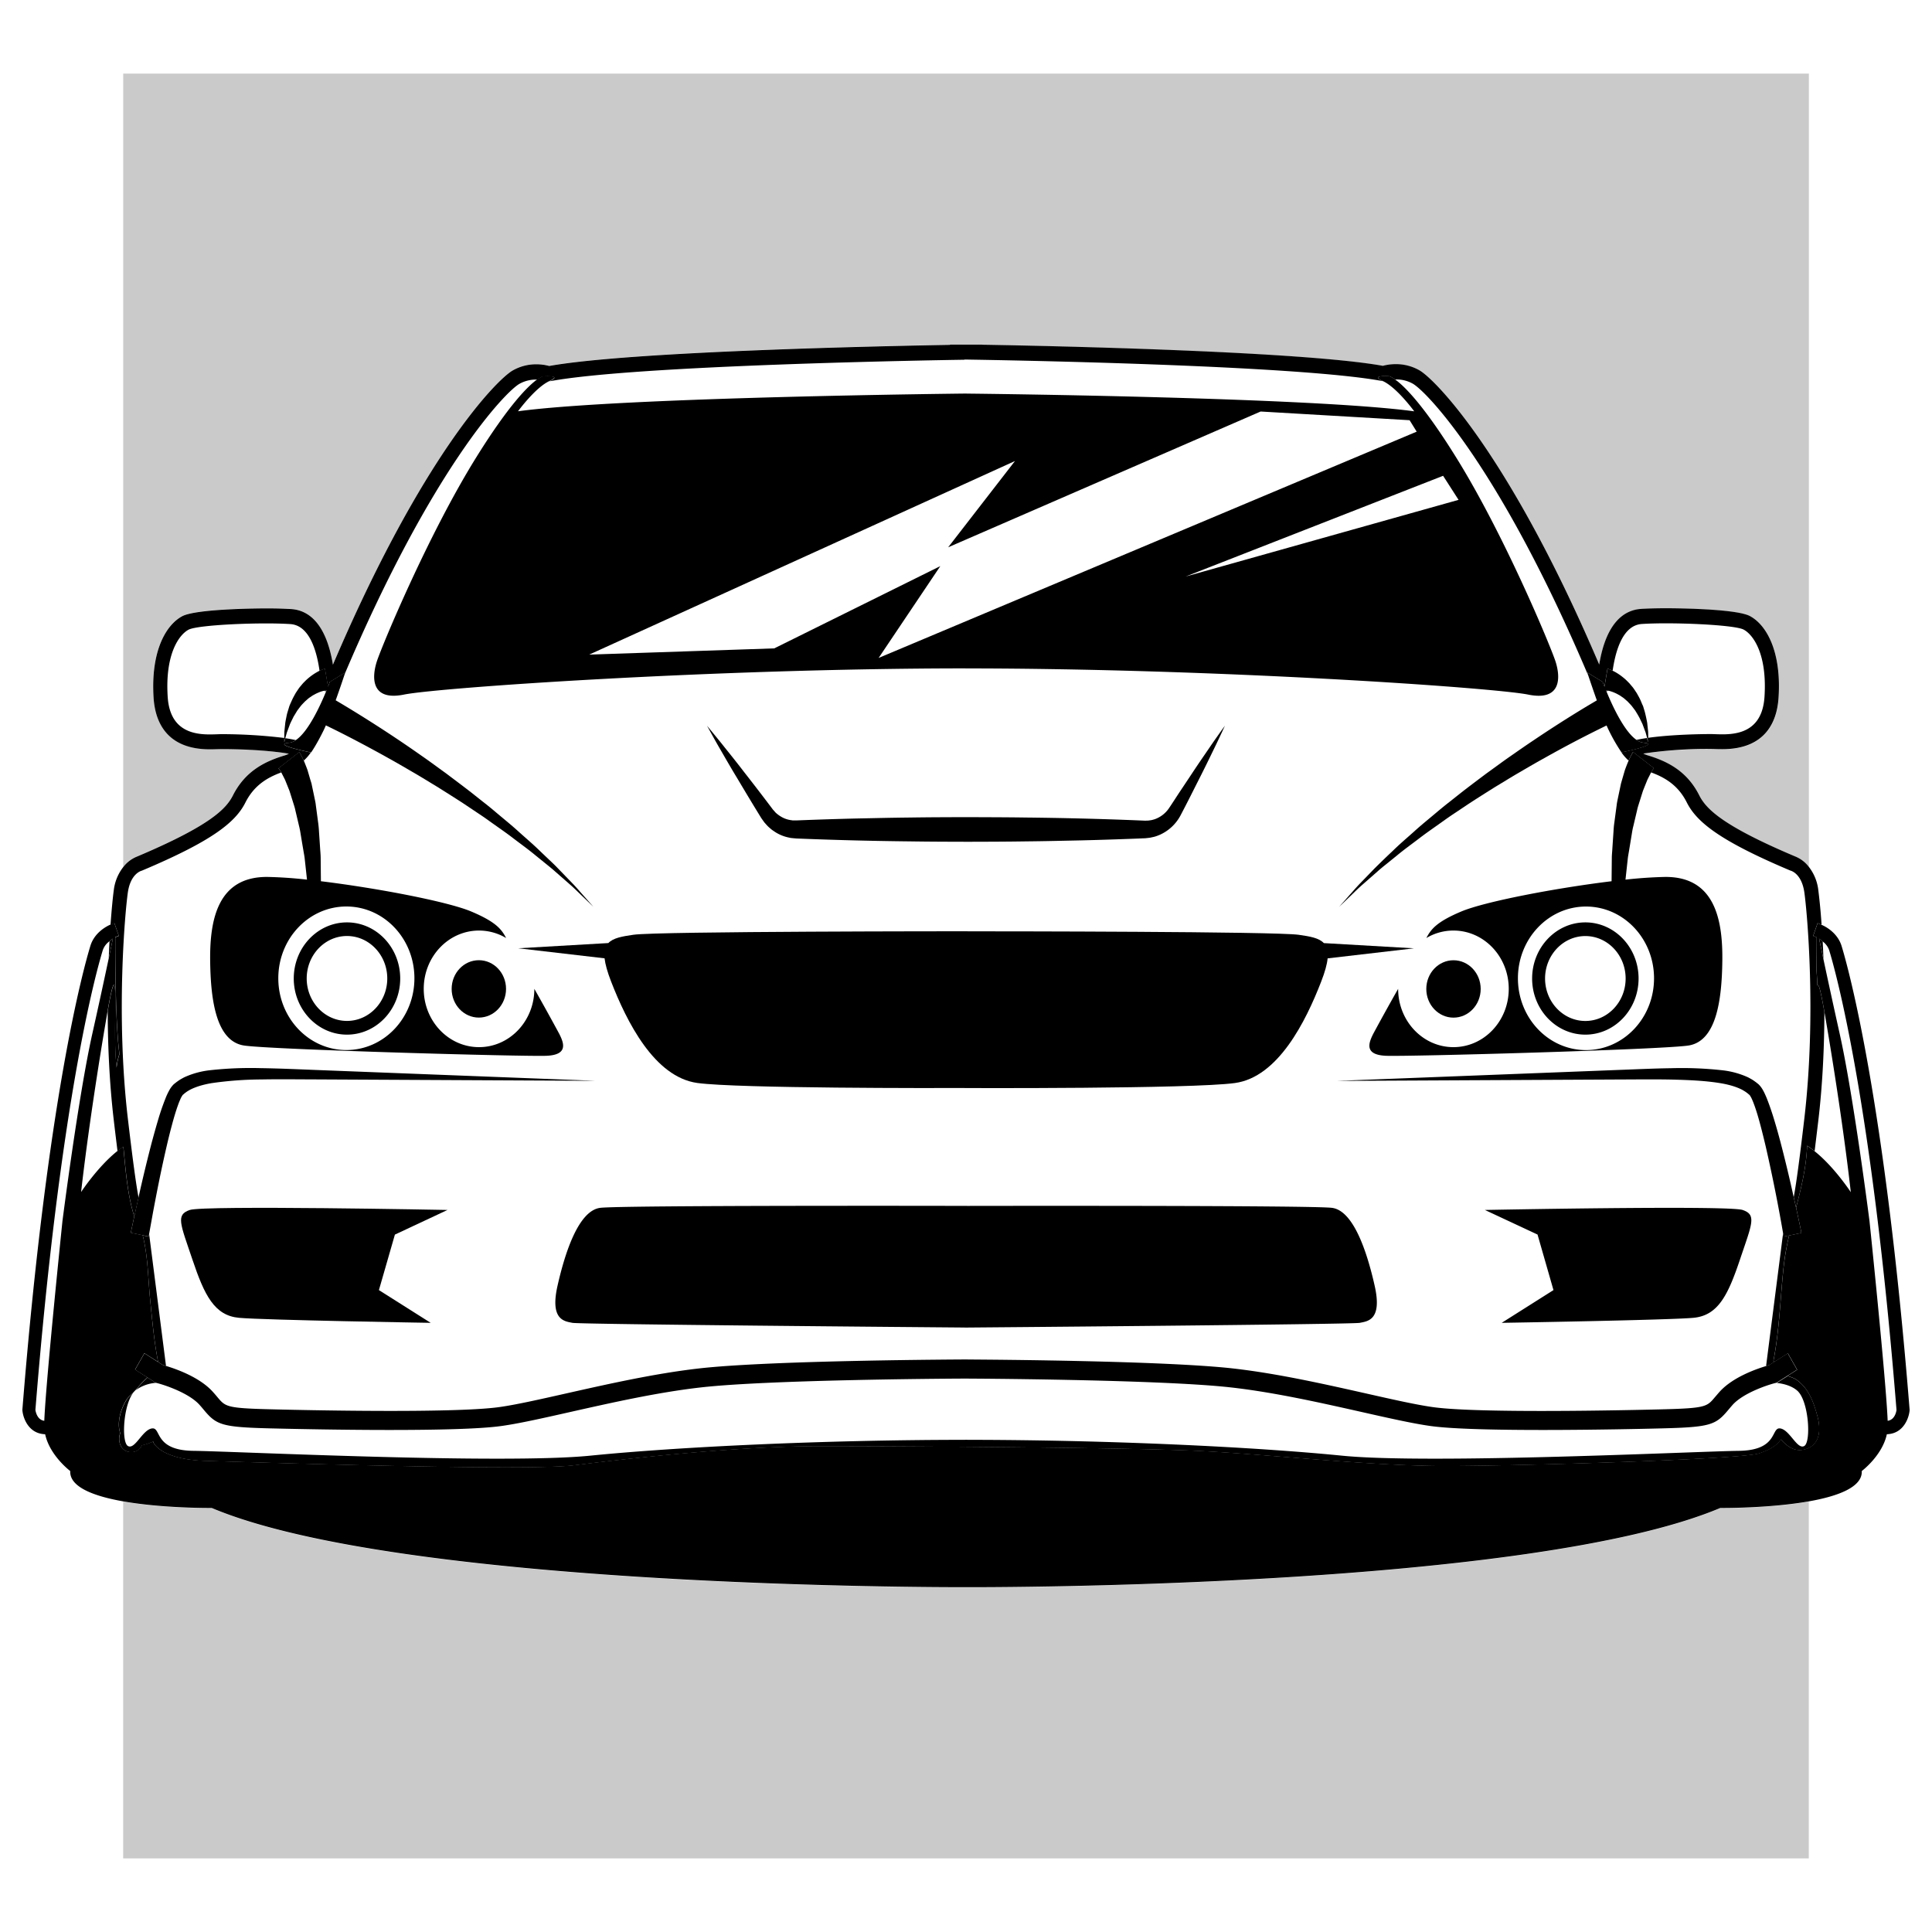
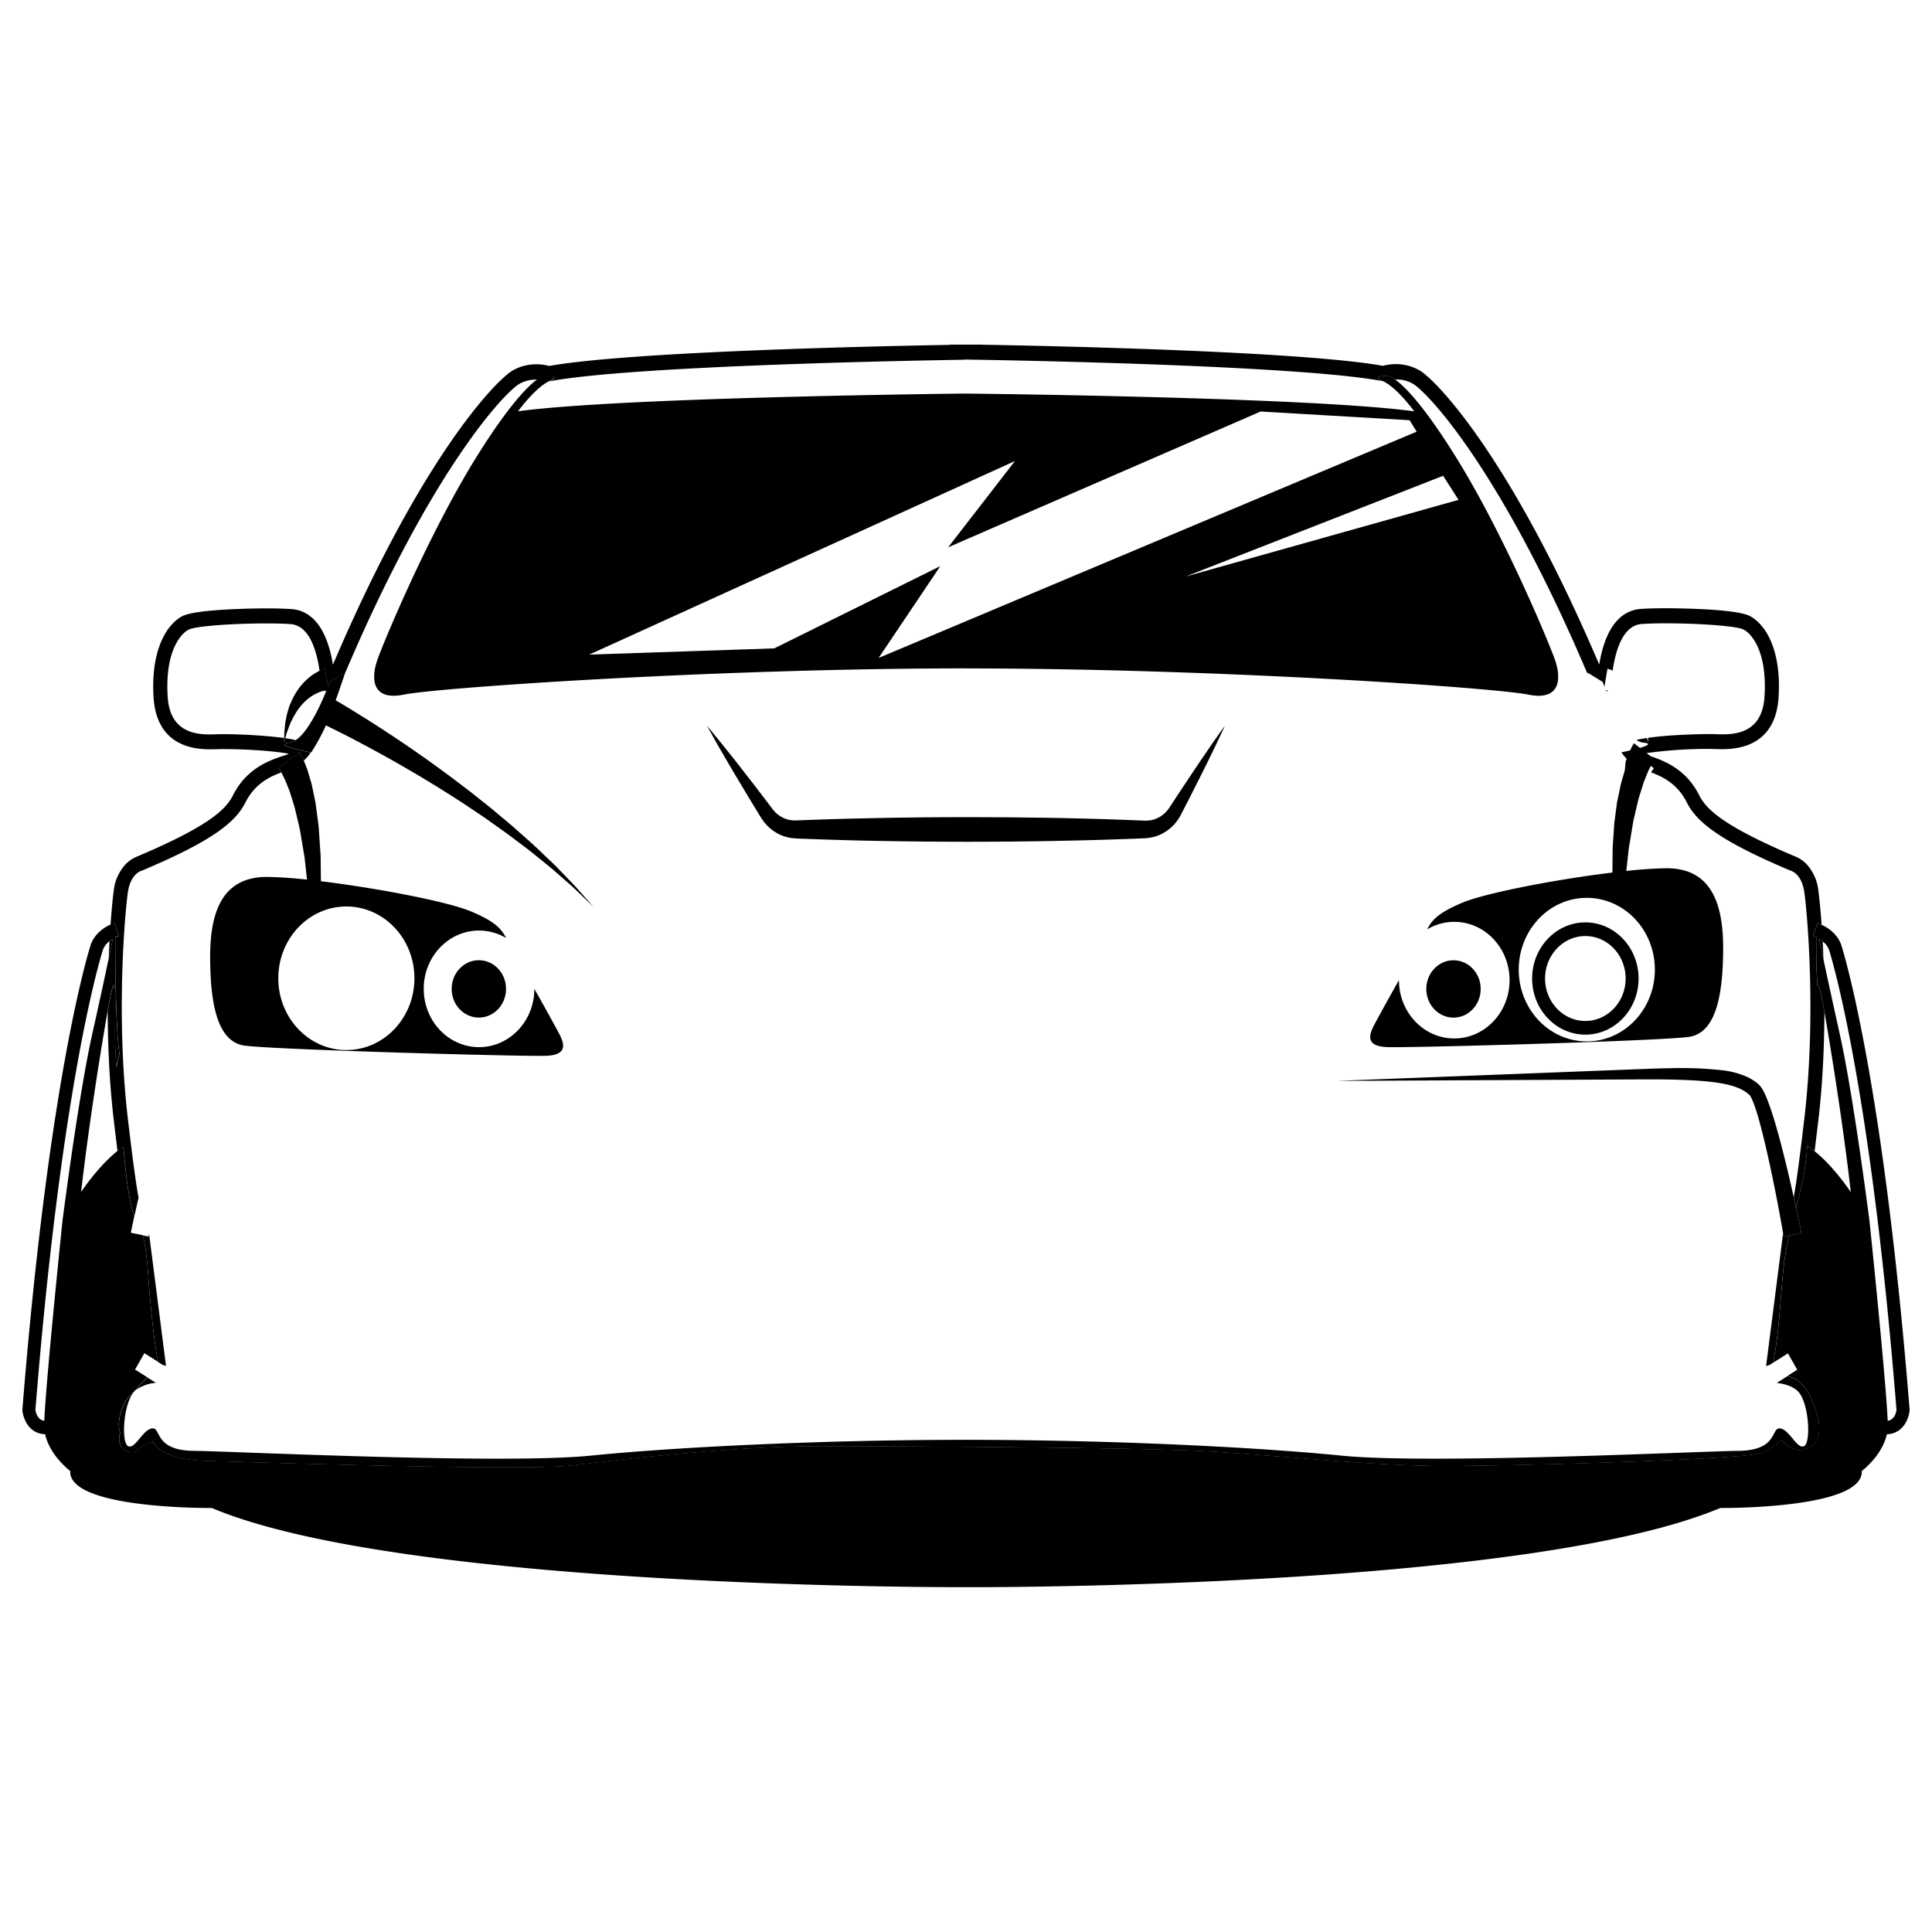
<svg xmlns="http://www.w3.org/2000/svg" width="40" height="40">
-   <path d="M2.252 19.838c.005-.121.01-.241.016-.35a.377.377 0 0 0-.139.185c-.143.469-.882 3.134-1.395 9.518.007.046.041.206.184.225.032-.826.376-4.135.376-4.135s.33-2.59.617-3.877c.141-.635.257-1.174.341-1.566M37.571 23.834c.408.326.749.848.749.848a71.045 71.045 0 0 0-.502-3.473l-.044-.256c-.003.697-.035 1.47-.125 2.242zM2.23 20.932l-.047.278s-.316 1.826-.502 3.473c0 0 .342-.524.752-.85-.023-.187-.049-.397-.077-.637a20.027 20.027 0 0 1-.126-2.264M37.736 19.491c.006.114.011.24.016.367.083.39.197.921.337 1.546.287 1.287.617 3.877.617 3.877s.343 3.308.376 4.135c.143-.018.177-.179.184-.225-.512-6.384-1.251-9.049-1.394-9.518a.38.38 0 0 0-.136-.182" style="fill:none" />
-   <path d="M2.84 17.731c1.502-.634 1.84-.982 1.982-1.264.264-.524.692-.714 1.076-.83a.503.503 0 0 0 .082-.034 8.973 8.973 0 0 0-1.394-.096l-.084.002a3.679 3.679 0 0 1-.155.003c-.907 0-1.135-.579-1.167-1.065-.064-.981.264-1.517.593-1.691.303-.161 1.677-.162 1.735-.162.201 0 .382.005.521.014.324.022.715.25.864 1.152 1.855-4.351 3.401-5.911 3.724-6.093a.98.98 0 0 1 .486-.127c.111 0 .204.018.268.035 1.693-.303 6.894-.413 8.299-.437v-.003l.372-.001h.292v.006c1.405.025 6.606.134 8.299.437a1.05 1.05 0 0 1 .268-.035c.173 0 .337.043.487.127.323.182 1.87 1.742 3.724 6.093.148-.902.539-1.131.864-1.152.14-.009.32-.014.521-.014.058 0 1.432.002 1.735.162.328.174.656.709.593 1.691-.031.486-.26 1.065-1.167 1.065-.056 0-.108-.002-.155-.003l-.084-.002c-.542 0-1.068.039-1.394.096a.503.503 0 0 0 .082.034c.384.116.811.305 1.076.83.142.281.48.629 1.982 1.264.063.021.18.084.286.216V1.524h-34.9v16.428a.68.68 0 0 1 .289-.221M35.616 31.225c-3.919 1.651-15.064 1.641-15.616 1.64-.552.002-11.696.012-15.616-1.64 0 0-1.001.01-1.834-.137v7.388h34.899v-7.388c-.832.147-1.833.137-1.833.137" style="opacity:.21" />
  <path d="m2.369 19.114.092.263-.053.021-.021.01c-.001.515.005 1.815.087 2.414a1.588 1.588 0 0 0-.06.28c-.046-.422-.028-.937-.026-1.351.003-.546-.048-.448-.158.182.002.703.034 1.484.126 2.263.028.24.054.45.077.637.04-.032.08-.064.122-.092.047.488.082.978.226 1.448l.04-.183.048-.211c-.049-.256-.114-.723-.222-1.636-.251-2.143-.058-4.28 0-4.682s.29-.451.29-.451c1.457-.614 1.938-1.001 2.144-1.411.176-.349.443-.513.741-.622l-.018-.03-.014-.023c-.004-.008-.016-.022-.024-.032l.431-.336.024.04.028.053c.014.028.029.057.04.083a.975.975 0 0 0 .147-.169c-.017-.003-.838-.168-.445-.201a.291.291 0 0 0 .133-.055 2.9 2.9 0 0 0-.216-.039.21.21 0 0 1-.004.013l-.019.071.001-.074v-.015a10.749 10.749 0 0 0-1.299-.079c-.284 0-1.057.123-1.115-.771-.058-.894.239-1.29.432-1.392.193-.102 1.495-.157 2.108-.116.404.027.549.578.604.969l.02-.01c.027-.011.047-.02.068-.026l.023-.008.063.373c.024-.061.037-.099.037-.099l.32-.196-.009.028c1.809-4.259 3.324-5.841 3.618-6.006a.693.693 0 0 1 .369-.086c.074-.053.113-.066.113-.066s.429-.033.139.1l-.001.001c1.775-.337 8.048-.439 8.589-.447v-.004H20.041v.001c.541.008 6.821.11 8.592.447l-.001-.001c-.29-.133.139-.1.139-.1s.039.013.112.066a.684.684 0 0 1 .366.086c.295.166 1.817 1.756 3.633 6.042l-.021-.063.32.196.037.099.063-.373.023.008c.021.006.041.015.068.026l.016.009c.056-.391.201-.941.604-.968.612-.041 1.914.014 2.108.116.193.102.49.498.432 1.392-.058.894-.831.771-1.115.771-.178 0-.804.008-1.296.078v.016l.001.074-.02-.071-.004-.015c-.077.011-.15.024-.217.039a.3.3 0 0 0 .135.056c.397.033-.447.201-.447.202a1 1 0 0 0 .149.17c.011-.026.026-.056.04-.085l.028-.053.024-.04.431.336-.024.033-.014.023-.018.031c.297.109.563.273.738.621.206.41.688.796 2.144 1.411 0 0 .232.048.29.451.058.403.251 2.539 0 4.682-.106.904-.171 1.37-.22 1.628l.049.217c.109-.42.212-.841.228-1.282.053.033.104.072.156.113l.077-.638c.091-.772.123-1.544.125-2.242-.073-.419-.122-.62-.144-.543a10.455 10.455 0 0 0-.019-.309c.003-.28.004-.528.004-.694l-.021-.01-.053-.021.092-.263.053.02.03.014a12.22 12.22 0 0 0-.068-.72.955.955 0 0 0-.197-.481.665.665 0 0 0-.286-.216c-1.502-.635-1.84-.982-1.982-1.264-.264-.524-.692-.714-1.076-.83a.503.503 0 0 1-.082-.034 8.983 8.983 0 0 1 1.394-.096l.084.002c.047.002.099.003.155.003.907 0 1.135-.579 1.167-1.065.064-.981-.264-1.517-.593-1.691-.303-.161-1.677-.162-1.735-.162-.201 0-.382.005-.521.014-.324.022-.715.25-.864 1.152-1.855-4.351-3.401-5.911-3.724-6.093a.98.98 0 0 0-.487-.127 1.05 1.05 0 0 0-.268.035c-1.693-.303-6.894-.413-8.299-.437v-.002H19.67v.005c-1.405.025-6.606.134-8.299.437a1.05 1.05 0 0 0-.268-.035.98.98 0 0 0-.486.127c-.323.182-1.87 1.742-3.724 6.093-.148-.902-.539-1.131-.864-1.152a8.45 8.45 0 0 0-.521-.014c-.058 0-1.432.002-1.735.162-.328.174-.656.709-.593 1.691.032.486.26 1.065 1.167 1.065.056 0 .108-.002.155-.003l.084-.002c.542 0 1.068.039 1.394.096a.503.503 0 0 1-.082.034c-.384.116-.811.305-1.076.83-.142.281-.48.629-1.982 1.264a.674.674 0 0 0-.29.221.957.957 0 0 0-.194.476c-.017.117-.043.374-.068.718a.236.236 0 0 0 .026-.012z" />
  <path d="M2.337 19.434c-.021.013-.046.035-.07.054-.006.109-.011.229-.016.35.035-.159.064-.301.086-.404M37.663 19.434l.09.424c-.005-.127-.01-.253-.016-.367-.026-.021-.052-.044-.074-.057M6.759 14.29h-.002c-.015.003-.034.005-.055.011.014.004.03.008.048.011a.145.145 0 0 1 .009-.022M33.25 14.291h-.002l.009.021a.435.435 0 0 0 .045-.01.35.35 0 0 0-.052-.011M33.547 15.545l-.01-.016zM3.224 28.628l-.173-.11-.009.018c-.091.069-.159.164-.236.249a.807.807 0 0 1 .427-.155zM36.917 25.533l-.352 2.749.073-.023.098-.062c-.008-.008-.011-.018-.019-.026.127-.65.141-1.32.215-1.979.023-.208.063-.411.109-.613l-.113.023a.821.821 0 0 0-.011-.069M36.776 28.631c.142.015.313.056.433.16.241.209.292 1.065.146 1.147-.146.082-.301-.337-.498-.364s-.034.455-.859.464c-.825.009-6.394.282-8.215.1-1.814-.181-4.823-.326-7.741-.328l-.04-.001-.04.001c-2.917.001-5.927.146-7.741.328-1.822.182-7.39-.091-8.215-.1-.825-.009-.662-.491-.859-.464-.198.027-.352.446-.498.364-.141-.079-.096-.874.124-1.118-.047.054-.107.093-.148.156-.117.179-.213.481-.134.697-.065.161.01.393.227.393.111 0 .184-.06.221-.141.077-.015.156-.045.233-.079l.006.021s.141.354 1.095.381c.954.027 6.63.214 7.61.091.98-.123 3.3-.396 5.092-.396 1.792 0 6.342.027 7.799.096 1.457.068 3.558.314 5.143.314s6.11-.137 6.497-.259.456-.293.456-.293c.146.163.317.284.552.19.268-.107.275-.409.209-.66-.079-.298-.18-.578-.428-.758-.057-.042-.125-.061-.191-.084l-.226.143zM3.437 28.28l-.35-2.735-.01.057-.122-.025c.109.428.109.883.153 1.321.043.43.081.861.163 1.285l-.008.01.105.066a.963.963 0 0 1 .069.021" />
  <path d="M39.536 29.182c-.515-6.424-1.263-9.119-1.407-9.594-.086-.281-.341-.409-.414-.44a.53.53 0 0 1-.03-.014l-.053-.02-.092.263.053.021.021.01c0 .166 0 .415-.004.694.008.103.014.206.019.309.023-.077.071.124.144.543.014.081.028.157.044.256 0 0 .316 1.826.502 3.473 0 0-.34-.522-.749-.848a1.618 1.618 0 0 0-.156-.113c-.016.441-.119.862-.228 1.282l.001.003c.072.329.11.519.11.519l-.255.053a5.498 5.498 0 0 0-.109.613c-.074.659-.088 1.329-.215 1.979.008.008.011.018.019.026l.28-.177.193.339-.2.127c.066.023.134.043.191.084.248.181.349.461.428.758.067.251.059.553-.209.66-.235.094-.406-.027-.552-.19 0 0-.069.17-.456.293s-4.911.259-6.497.259-3.687-.246-5.143-.314c-1.457-.068-6.007-.096-7.799-.096-1.792 0-4.112.273-5.092.396-.98.123-6.656-.064-7.61-.091-.954-.027-1.095-.381-1.095-.381l-.006-.021a1.068 1.068 0 0 1-.233.079.233.233 0 0 1-.221.141c-.216 0-.292-.231-.227-.393-.079-.216.017-.518.134-.697.041-.062.101-.101.148-.156l.033-.035c.077-.084.145-.179.236-.249l.009-.018-.253-.16.193-.339.273.173.008-.01c-.082-.424-.12-.855-.163-1.285-.043-.439-.044-.894-.153-1.321l-.246-.051.071-.336c-.144-.469-.179-.959-.226-1.448-.041.027-.081.06-.122.092-.409.326-.752.85-.752.85.187-1.647.502-3.473.502-3.473l.047-.278c.11-.629.16-.728.158-.182-.002.414-.02.929.026 1.351.012-.095.031-.188.06-.28-.082-.599-.088-1.899-.087-2.414l.021-.01.053-.021-.092-.263-.053.02a.236.236 0 0 1-.026.012c-.067.029-.331.157-.417.442-.145.475-.893 3.17-1.407 9.594l-.001.012.001.012c.014.157.123.462.438.49l.033.003c.095.443.519.761.519.761-.017.334.496.522 1.096.628.832.147 1.834.137 1.834.137 3.919 1.651 15.064 1.641 15.616 1.64.552.002 11.696.012 15.616-1.64 0 0 1.001.01 1.834-.137.6-.106 1.113-.294 1.096-.628 0 0 .424-.318.519-.761l.033-.003c.315-.028.424-.333.438-.49l.001-.012zM1.293 25.281S.95 28.589.917 29.416c-.143-.018-.177-.179-.184-.225.512-6.384 1.251-9.049 1.395-9.518a.377.377 0 0 1 .139-.185c.024-.019.049-.042.07-.054l-.085.404c-.083.391-.199.931-.341 1.566-.288 1.287-.618 3.877-.618 3.877m37.789 4.135c-.032-.826-.376-4.135-.376-4.135s-.33-2.59-.617-3.877c-.139-.625-.254-1.156-.337-1.546l-.09-.424c.022.013.048.036.073.057a.38.38 0 0 1 .136.182c.143.469.882 3.134 1.394 9.518-.005.046-.04.206-.183.225M9.855 9.477c-.992 1.597-1.944 3.886-2.051 4.211-.107.325-.134.834.563.692.696-.141 6.405-.54 11.621-.542v.001c5.224 0 10.955.4 11.652.542.697.141.67-.367.563-.693-.107-.325-1.059-2.615-2.051-4.211-.699-1.126-1.094-1.497-1.269-1.621a.537.537 0 0 0-.112-.066s-.429-.033-.139.1l.001.001c.29.134.647.625.647.625-2.103-.286-8.766-.362-9.262-.367v-.001s-7.108.071-9.293.367c0 0 .357-.49.647-.624l.001-.001c.29-.133-.139-.1-.139-.1s-.039.014-.113.066c-.174.126-.568.497-1.266 1.621m20.343.872-5.65 1.587 5.33-2.085zm-9.184-.804-1.383 1.786L26.1 8.52l3.084.18.147.237-11.14 4.685 1.277-1.901-3.438 1.703-3.831.129zM6.705 15.111l.042-.093.157.077c.165.081.401.202.682.352.14.076.292.157.451.247.16.088.326.185.499.286.173.099.348.209.528.317.177.112.358.225.537.342l.266.178c.089.059.177.118.262.18.171.123.343.239.502.362.16.122.318.235.46.354l.209.169c.068.055.133.107.193.161l.332.291c.098.088.178.17.247.235l.215.207-.198-.224c-.064-.071-.138-.16-.23-.256l-.31-.32c-.056-.06-.118-.118-.182-.178l-.197-.188c-.134-.131-.284-.258-.435-.394-.151-.138-.315-.269-.478-.407a7.128 7.128 0 0 0-.25-.203l-.255-.202c-.171-.133-.345-.262-.515-.391-.173-.124-.341-.25-.508-.365a25.374 25.374 0 0 0-.92-.619 25.653 25.653 0 0 0-.857-.529l-.002-.001c.092-.256.168-.486.19-.551l.009-.028-.32.196-.037.099-.063-.373-.023.008c-.021.006-.041.015-.068.026l-.02.01a1.195 1.195 0 0 0-.286.201l-.056.056-.053.063c-.037.041-.066.092-.099.139-.028.051-.057.101-.08.153l-.037.082-.016.039-.012.04-.024.079a.727.727 0 0 0-.02.077c-.01.052-.021.101-.028.147l-.014.132-.006.058-.001.053-.001.071v.015l-.001.074.019-.071.004-.013.019-.068.014-.049.02-.053.044-.119c.018-.041.039-.082.06-.125a.482.482 0 0 1 .035-.063l.038-.063.019-.031.022-.029.044-.058c.03-.038.065-.071.096-.104.036-.029.066-.062.103-.084l.051-.035.051-.028c.033-.018.065-.031.094-.043a.602.602 0 0 1 .081-.025l.006-.001c.021-.006.04-.008.055-.011h.002l-.009.022c-.121.295-.37.837-.626 1.008a.291.291 0 0 1-.133.055c-.394.033.428.198.445.201l.003.001s.112-.157.264-.468" />
  <path d="m5.903 16.149.06.149.03.075.025.079.05.159c.016.053.035.105.046.161l.078.331c.014.055.024.111.033.168l.028.17.029.17c.009.057.021.113.027.17l.047.431a8.842 8.842 0 0 0-.816-.056c-1.028-.009-1.197.876-1.189 1.724.009.848.13 1.682.706 1.767.576.085 5.791.231 6.255.212.465-.019.357-.273.268-.452a51.786 51.786 0 0 0-.517-.934c0 .667-.513 1.207-1.145 1.207s-1.145-.54-1.145-1.207.513-1.207 1.145-1.207a1.1 1.1 0 0 1 .561.155c-.094-.18-.209-.333-.722-.549-.488-.206-1.954-.486-3.113-.627l-.005-.495c-.001-.06-.007-.119-.011-.179l-.012-.181-.012-.179a2.126 2.126 0 0 0-.017-.179l-.048-.36c-.006-.06-.021-.12-.033-.18l-.038-.181-.019-.091-.028-.09-.053-.182c-.021-.061-.047-.122-.071-.184l-.009-.019a1.034 1.034 0 0 0-.04-.083l-.028-.053-.024-.04-.431.336.024.032.014.023.018.03c.004.007.008.011.013.022.023.047.047.09.069.137m1.268 2.619c.778 0 1.409.665 1.409 1.486s-.631 1.486-1.409 1.486-1.409-.665-1.409-1.486.631-1.486 1.409-1.486" />
  <ellipse cx="9.914" cy="20.474" rx=".563" ry=".594" />
-   <path d="M9.265 25.051s-5.04-.099-5.335 0c-.295.099-.197.283.054 1.027.25.744.456 1.159.965 1.206.509.047 3.968.104 3.968.104l-1.072-.678.331-1.149zM12.652 20.321c.322.829.894 1.979 1.787 2.101.833.114 4.97.106 5.532.104v.001s4.703.019 5.596-.104c.894-.122 1.466-1.272 1.787-2.101.078-.201.121-.357.133-.48l1.788-.208-1.866-.108c-.1-.106-.285-.139-.52-.172-.48-.069-6.19-.072-6.855-.072v-.001s-6.409-.001-6.919.072c-.235.034-.42.066-.52.172l-1.866.108 1.788.208c.014.123.057.279.135.48" />
-   <path d="m3.088 25.544.083-.46c.062-.328.151-.799.28-1.355.032-.139.067-.283.107-.43.039-.147.083-.299.136-.443.013-.036.028-.07.042-.103a.468.468 0 0 1 .041-.074l.002-.004v-.001l-.004.003.006-.005.023-.02.023-.02.02-.014c.023-.019.055-.037.086-.055.127-.066.281-.109.443-.137a7.445 7.445 0 0 1 1.034-.077c.357-.007.721-.002 1.086-.001l5.838.029-5.834-.226c-.364-.014-.729-.031-1.091-.036a7.62 7.62 0 0 0-1.071.044 1.74 1.74 0 0 0-.525.146c-.042.023-.083.044-.126.075l-.031.022-.024.019-.024.019-.006.005-.009.008-.005.005-.018.02c-.046.054-.065.095-.088.138-.021.042-.04.083-.055.124a4.998 4.998 0 0 0-.16.468c-.045.151-.085.297-.123.437a31.96 31.96 0 0 0-.277 1.149l-.048.211-.04.183-.071.336.246.051.122.025c.002.001.006-.022.012-.056M7.184 21.421c.608 0 1.102-.521 1.102-1.162 0-.641-.494-1.162-1.102-1.162-.608 0-1.102.521-1.102 1.162 0 .64.494 1.162 1.102 1.162m0-2.042c.46 0 .834.395.834.879s-.374.879-.834.879c-.46 0-.834-.394-.834-.879s.374-.879.834-.879M33.058 14.502l-.191.113a25.653 25.653 0 0 0-1.104.704c-.155.103-.316.215-.482.331-.167.115-.335.241-.508.365-.171.128-.344.258-.515.391l-.255.202a8.486 8.486 0 0 0-.25.203c-.163.138-.327.269-.478.407-.152.136-.302.263-.435.394a19.282 19.282 0 0 0-.379.366l-.31.32c-.091.096-.166.185-.23.256l-.198.224.215-.207c.069-.065.149-.147.247-.235l.332-.291c.06-.054.125-.107.193-.161l.209-.169c.142-.119.3-.232.46-.354.159-.123.331-.239.502-.362a7.11 7.11 0 0 1 .262-.18l.266-.178c.179-.117.359-.23.537-.342.18-.108.355-.218.528-.317.172-.101.339-.198.499-.286a23.715 23.715 0 0 1 1.133-.599l.156-.077a3.694 3.694 0 0 0 .31.558c.001 0 .845-.169.447-.202a.3.3 0 0 1-.135-.056c-.256-.172-.505-.714-.625-1.008l-.009-.021h.002l.051.01.009.002c.024.005.051.015.081.025.029.012.062.025.094.043l.051.028.051.035c.036.022.067.055.103.084.031.033.066.067.096.104l.044.058.022.029.019.031a2.107 2.107 0 0 1 .073.126l.06.125.044.119.02.053.014.049.018.066.004.015.02.071-.001-.074v-.016l-.001-.069-.001-.053a5.503 5.503 0 0 1-.006-.058l-.014-.132a3.449 3.449 0 0 0-.049-.224l-.024-.079-.012-.04-.018-.038-.033-.079c-.023-.053-.053-.103-.081-.154-.033-.047-.062-.098-.099-.139l-.053-.063-.056-.056c-.037-.037-.076-.067-.112-.095a1.195 1.195 0 0 0-.105-.07c-.026-.016-.05-.027-.072-.038a.083.083 0 0 1-.016-.009c-.026-.011-.047-.02-.068-.026l-.023-.008-.063.373a2.592 2.592 0 0 1-.037-.099l-.32-.196.021.063c.033.098.101.3.178.516z" />
-   <path d="m33.64 15.949-.053.182-.026.091-.019.09-.038.181c-.012.06-.027.12-.033.18l-.048.36c-.009.06-.014.12-.017.18l-.012.179-.012.179c-.003.06-.01.119-.011.179l-.005.495c-1.159.141-2.625.421-3.113.627-.513.216-.628.369-.722.549a1.09 1.09 0 0 1 .561-.155c.632 0 1.145.54 1.145 1.207s-.513 1.207-1.145 1.207-1.145-.54-1.145-1.207a45.88 45.88 0 0 0-.517.934c-.089.179-.197.433.268.452.465.019 5.679-.127 6.255-.212.576-.085.697-.919.706-1.767.009-.848-.161-1.734-1.189-1.724a9.209 9.209 0 0 0-.816.056l.047-.431c.006-.057.018-.114.027-.171l.028-.17.028-.17c.009-.057.018-.113.033-.168l.078-.331c.011-.056.03-.108.046-.161l.05-.159.025-.079.03-.075.06-.149c.022-.047.046-.09.068-.136.005-.011.008-.014.013-.021l.018-.031.014-.023c.004-.008.016-.022.024-.033l-.431-.336-.024.04-.028.053a1.255 1.255 0 0 0-.04.085c-.002.005-.007.012-.008.017a3.365 3.365 0 0 0-.072.186m.605 4.306c0 .821-.631 1.486-1.409 1.486s-1.409-.665-1.409-1.486.631-1.486 1.409-1.486 1.409.665 1.409 1.486" />
+   <path d="m33.64 15.949-.053.182-.026.091-.019.09-.038.181c-.012.06-.027.12-.033.18l-.048.36l-.012.179-.012.179c-.003.06-.01.119-.011.179l-.005.495c-1.159.141-2.625.421-3.113.627-.513.216-.628.369-.722.549a1.09 1.09 0 0 1 .561-.155c.632 0 1.145.54 1.145 1.207s-.513 1.207-1.145 1.207-1.145-.54-1.145-1.207a45.88 45.88 0 0 0-.517.934c-.089.179-.197.433.268.452.465.019 5.679-.127 6.255-.212.576-.085.697-.919.706-1.767.009-.848-.161-1.734-1.189-1.724a9.209 9.209 0 0 0-.816.056l.047-.431c.006-.057.018-.114.027-.171l.028-.17.028-.17c.009-.057.018-.113.033-.168l.078-.331c.011-.056.03-.108.046-.161l.05-.159.025-.079.03-.075.06-.149c.022-.047.046-.09.068-.136.005-.011.008-.014.013-.021l.018-.031.014-.023c.004-.008.016-.022.024-.033l-.431-.336-.024.04-.028.053a1.255 1.255 0 0 0-.04.085c-.002.005-.007.012-.008.017a3.365 3.365 0 0 0-.072.186m.605 4.306c0 .821-.631 1.486-1.409 1.486s-1.409-.665-1.409-1.486.631-1.486 1.409-1.486 1.409.665 1.409 1.486" />
  <ellipse cx="30.093" cy="20.475" rx=".563" ry=".594" />
-   <path d="m32.163 26.71-1.072.678s3.458-.057 3.968-.104c.509-.047.715-.462.965-1.206s.349-.928.054-1.027c-.295-.099-5.335 0-5.335 0l1.09.509zM36.566 28.282c-.202.061-.692.23-.965.535-.037.041-.068.079-.097.112-.165.196-.19.227-1.103.25-.621.016-3.77.087-4.725-.045-.348-.048-.835-.158-1.398-.285-.862-.194-1.839-.414-2.753-.517-1.418-.159-4.958-.182-5.49-.185v-.001c-.165.001-4.05.016-5.553.185-.914.103-1.891.323-2.753.517-.564.127-1.051.237-1.398.285-.955.132-4.104.061-4.725.045-.913-.023-.938-.053-1.103-.25a3.285 3.285 0 0 0-.097-.112c-.274-.306-.77-.476-.969-.536-.021-.006-.055-.018-.069-.021l-.105-.066-.273-.174-.193.339.253.16.173.11.008.002.02.005c.171.043.664.209.881.452.034.038.063.072.088.103.261.311.365.358 1.375.383.335.008 1.401.033 2.47.033.927 0 1.857-.018 2.313-.082.363-.05.856-.161 1.428-.29.853-.192 1.82-.41 2.714-.51 1.379-.155 4.926-.18 5.449-.182.04 0 4.031.016 5.514.183.894.1 1.861.318 2.714.51.572.129 1.065.24 1.428.29.456.063 1.386.081 2.313.081 1.069 0 2.134-.024 2.47-.033 1.01-.025 1.114-.072 1.375-.383a7.87 7.87 0 0 1 .088-.103c.218-.243.71-.409.881-.452l.021-.005.007-.002.226-.143.2-.127-.193-.339-.28.177-.098.062a.854.854 0 0 1-.069.024M20.035 24.967c0-.001-7.165-.015-7.607.04-.442.055-.724.899-.885 1.613-.161.714.147.735.308.768.153.031 7.37.091 8.119.097v.001s8.023-.065 8.183-.098c.161-.033.469-.054.308-.768-.161-.714-.442-1.558-.885-1.613-.415-.051-6.835-.041-7.541-.04" />
  <path d="M36.863 23.646c-.037-.14-.077-.286-.123-.437a5.654 5.654 0 0 0-.16-.468 2.155 2.155 0 0 0-.055-.124c-.023-.043-.042-.084-.088-.138l-.018-.02-.005-.005-.009-.008-.006-.005-.024-.019-.024-.019-.031-.022c-.043-.031-.084-.052-.126-.075a1.74 1.74 0 0 0-.525-.146 7.62 7.62 0 0 0-1.071-.044c-.362.005-.726.023-1.091.036l-5.834.227 5.838-.029c.365-.001.73-.006 1.086.001.356.009.708.022 1.034.077.162.028.315.07.443.137.03.018.062.036.086.055l.019.014.024.02.023.02.006.005-.004-.003v.001l.002.004a.425.425 0 0 1 .041.074c.015.033.029.067.042.103.054.144.097.296.136.443.039.147.074.291.107.43a33.577 33.577 0 0 1 .373 1.872l.113-.023.255-.053s-.038-.19-.11-.519l-.001-.003-.049-.217a28.891 28.891 0 0 0-.274-1.142M31.721 20.259c0 .641.494 1.162 1.102 1.162.608 0 1.102-.521 1.102-1.162 0-.641-.494-1.162-1.102-1.162-.607 0-1.102.522-1.102 1.162m1.936 0c0 .485-.374.879-.834.879-.46 0-.834-.395-.834-.879s.374-.879.834-.879c.46 0 .834.394.834.879M14.919 15.526c.091.157.201.35.332.566.13.218.276.463.439.729l.062.101.008.013.004.006.007.01.002.003.017.024.036.05c.034.038.071.082.108.112.019.016.037.033.057.047l.062.042a.832.832 0 0 0 .281.112l.038.008.039.004.076.007.128.005a78.059 78.059 0 0 0 2.233.055c.393.006.792.007 1.192.008.399-.001.799-.002 1.192-.008.196-.002.391-.005.584-.009l.57-.012c.374-.009.736-.021 1.079-.034l.128-.005.063-.003.031-.001.027-.001.016-.002.062-.007.016-.002.02-.004.041-.009c.056-.011.101-.03.147-.049a.901.901 0 0 0 .417-.384c.149-.281.274-.535.39-.763.115-.226.212-.426.292-.591.081-.164.141-.295.183-.383l.063-.137-.087.121c-.056.08-.139.195-.241.346-.103.15-.228.331-.367.542l-.223.335c-.078.116-.16.247-.244.37a.595.595 0 0 1-.297.225c-.031.008-.062.019-.087.02l-.02.003-.01.002-.015.001-.062.002-.243-.01a78.059 78.059 0 0 0-2.233-.055c-.393-.006-.792-.006-1.192-.008-.399.001-.799.002-1.192.008-.197.002-.391.005-.584.009l-.57.012c-.374.009-.736.021-1.079.034l-.128.005H16.413l-.024-.004a.547.547 0 0 1-.182-.054.664.664 0 0 1-.149-.104l-.038-.044-.02-.021-.002-.003.003.004-.004-.006-.009-.012-.071-.094a52.305 52.305 0 0 0-.516-.67c-.153-.2-.291-.371-.404-.512-.112-.142-.204-.251-.264-.326l-.095-.114.073.131c.047.085.116.212.208.369" />
</svg>